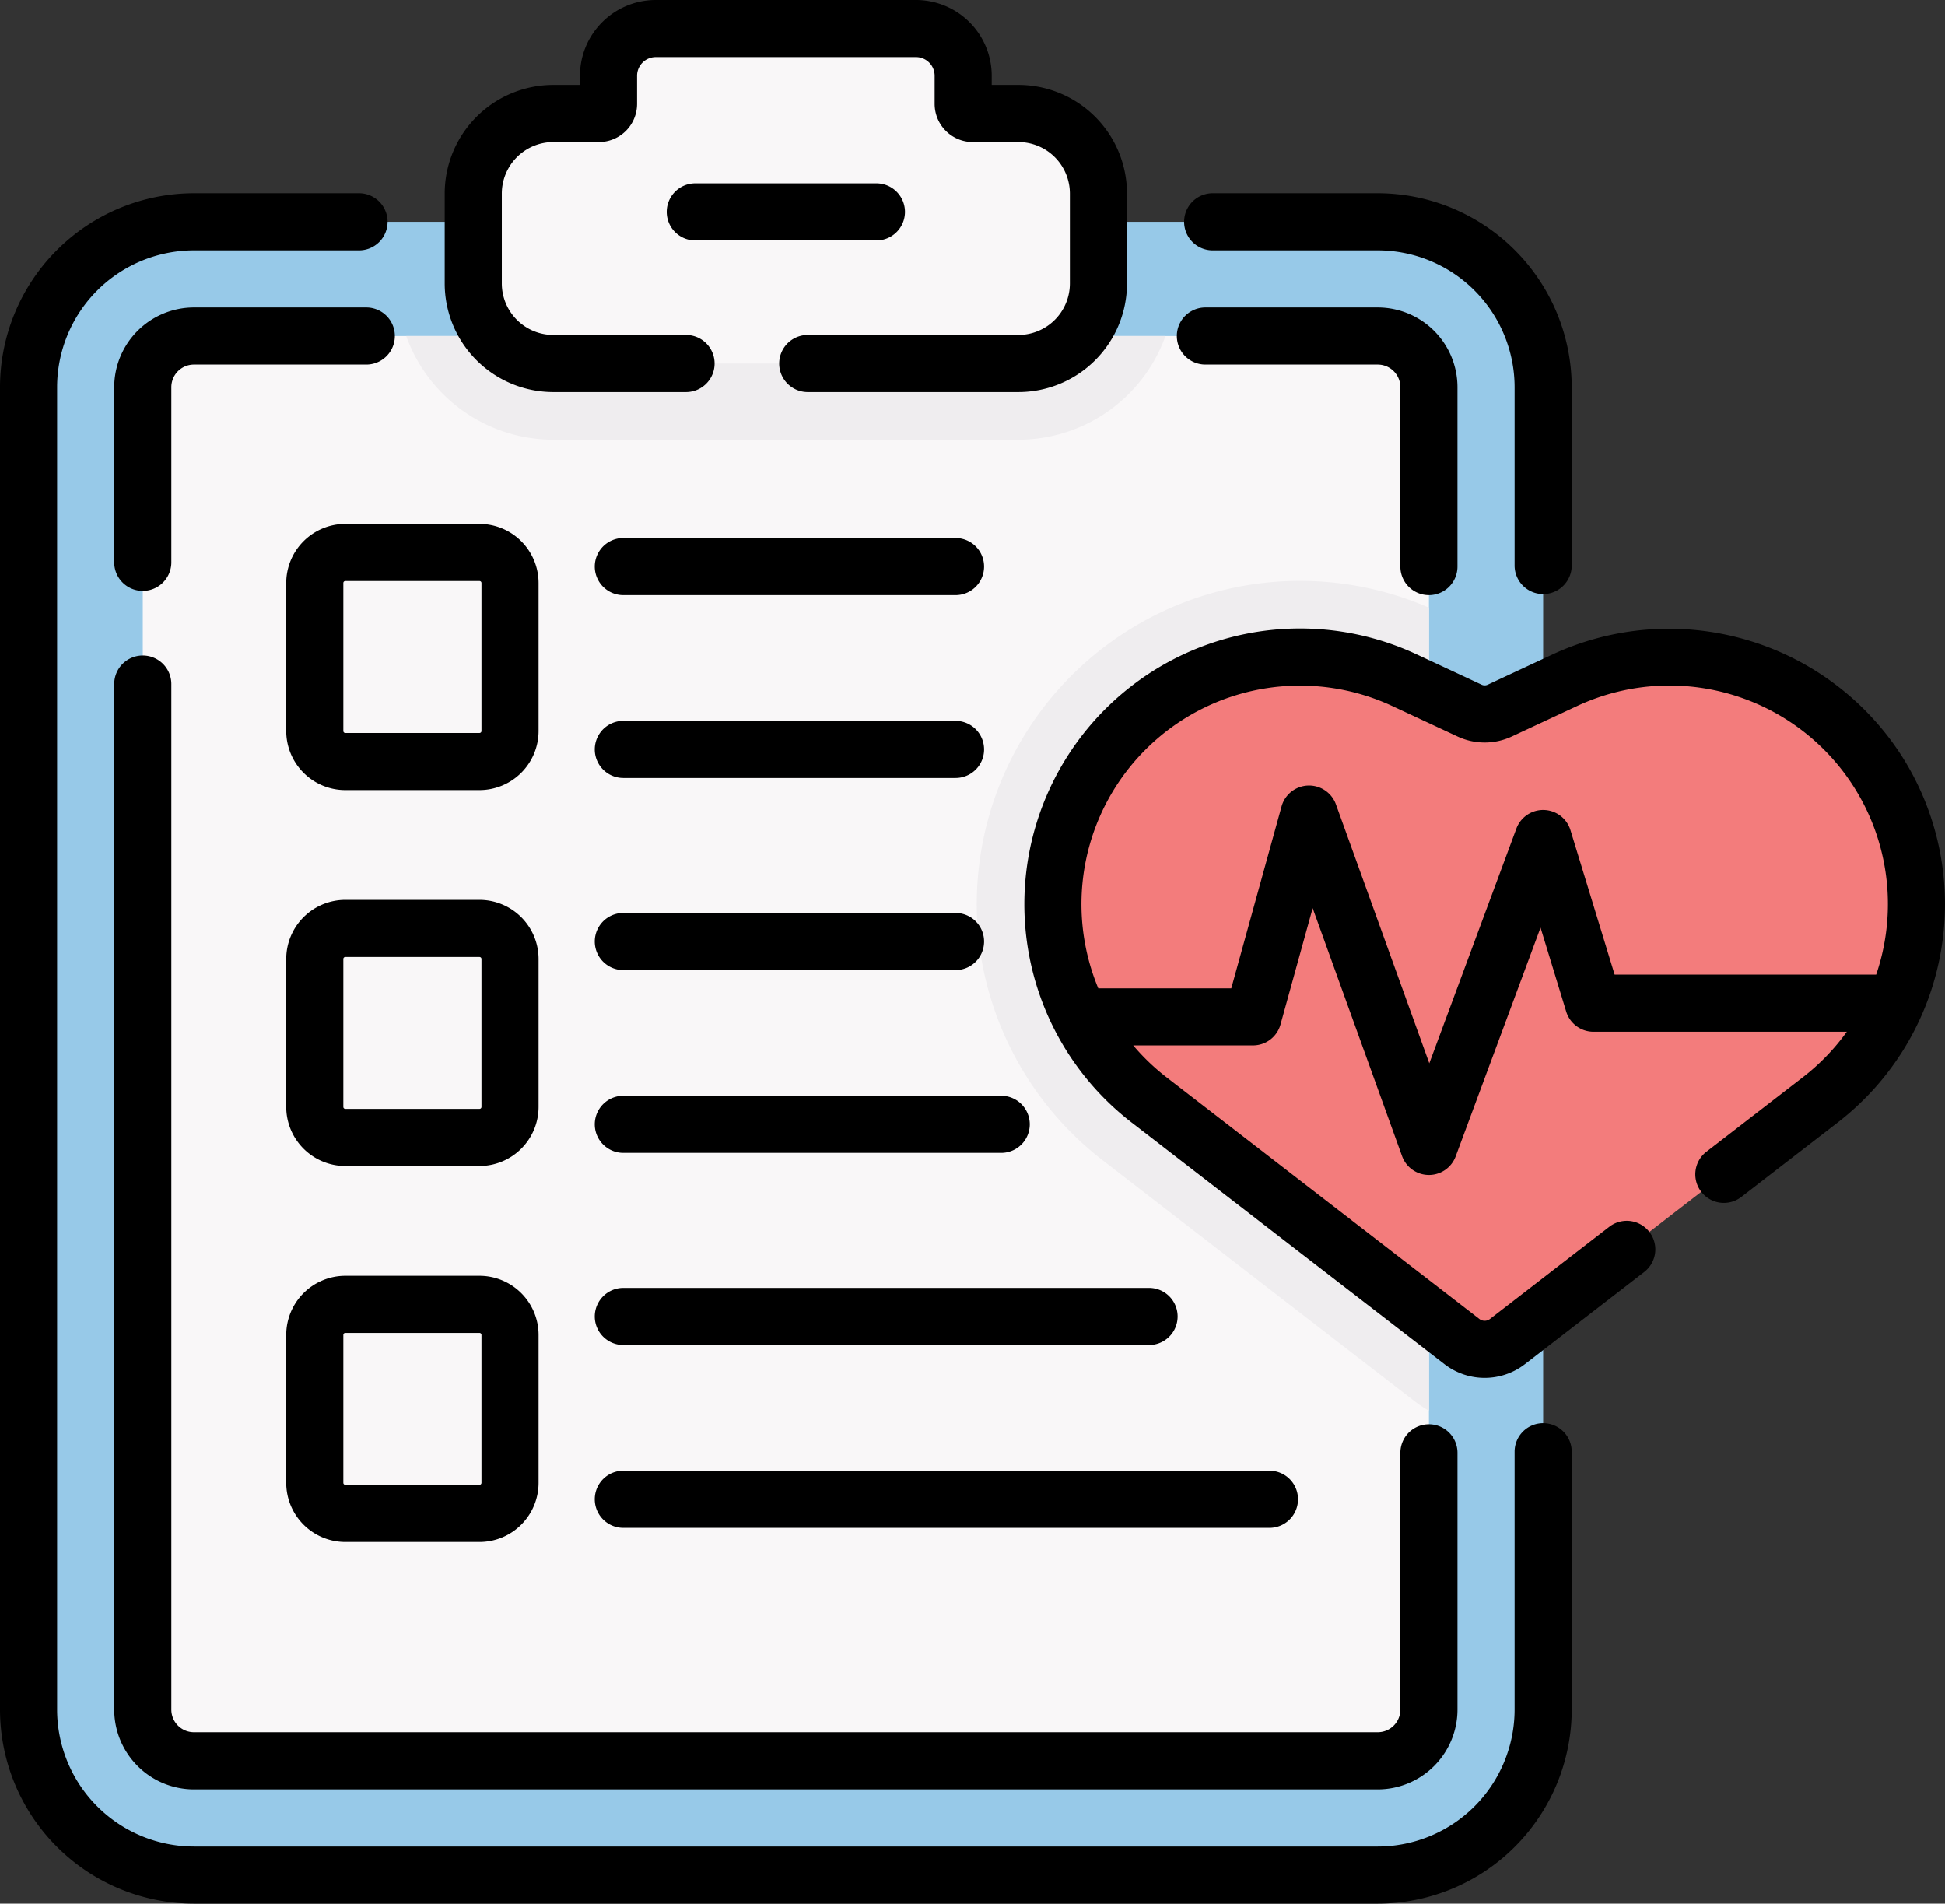
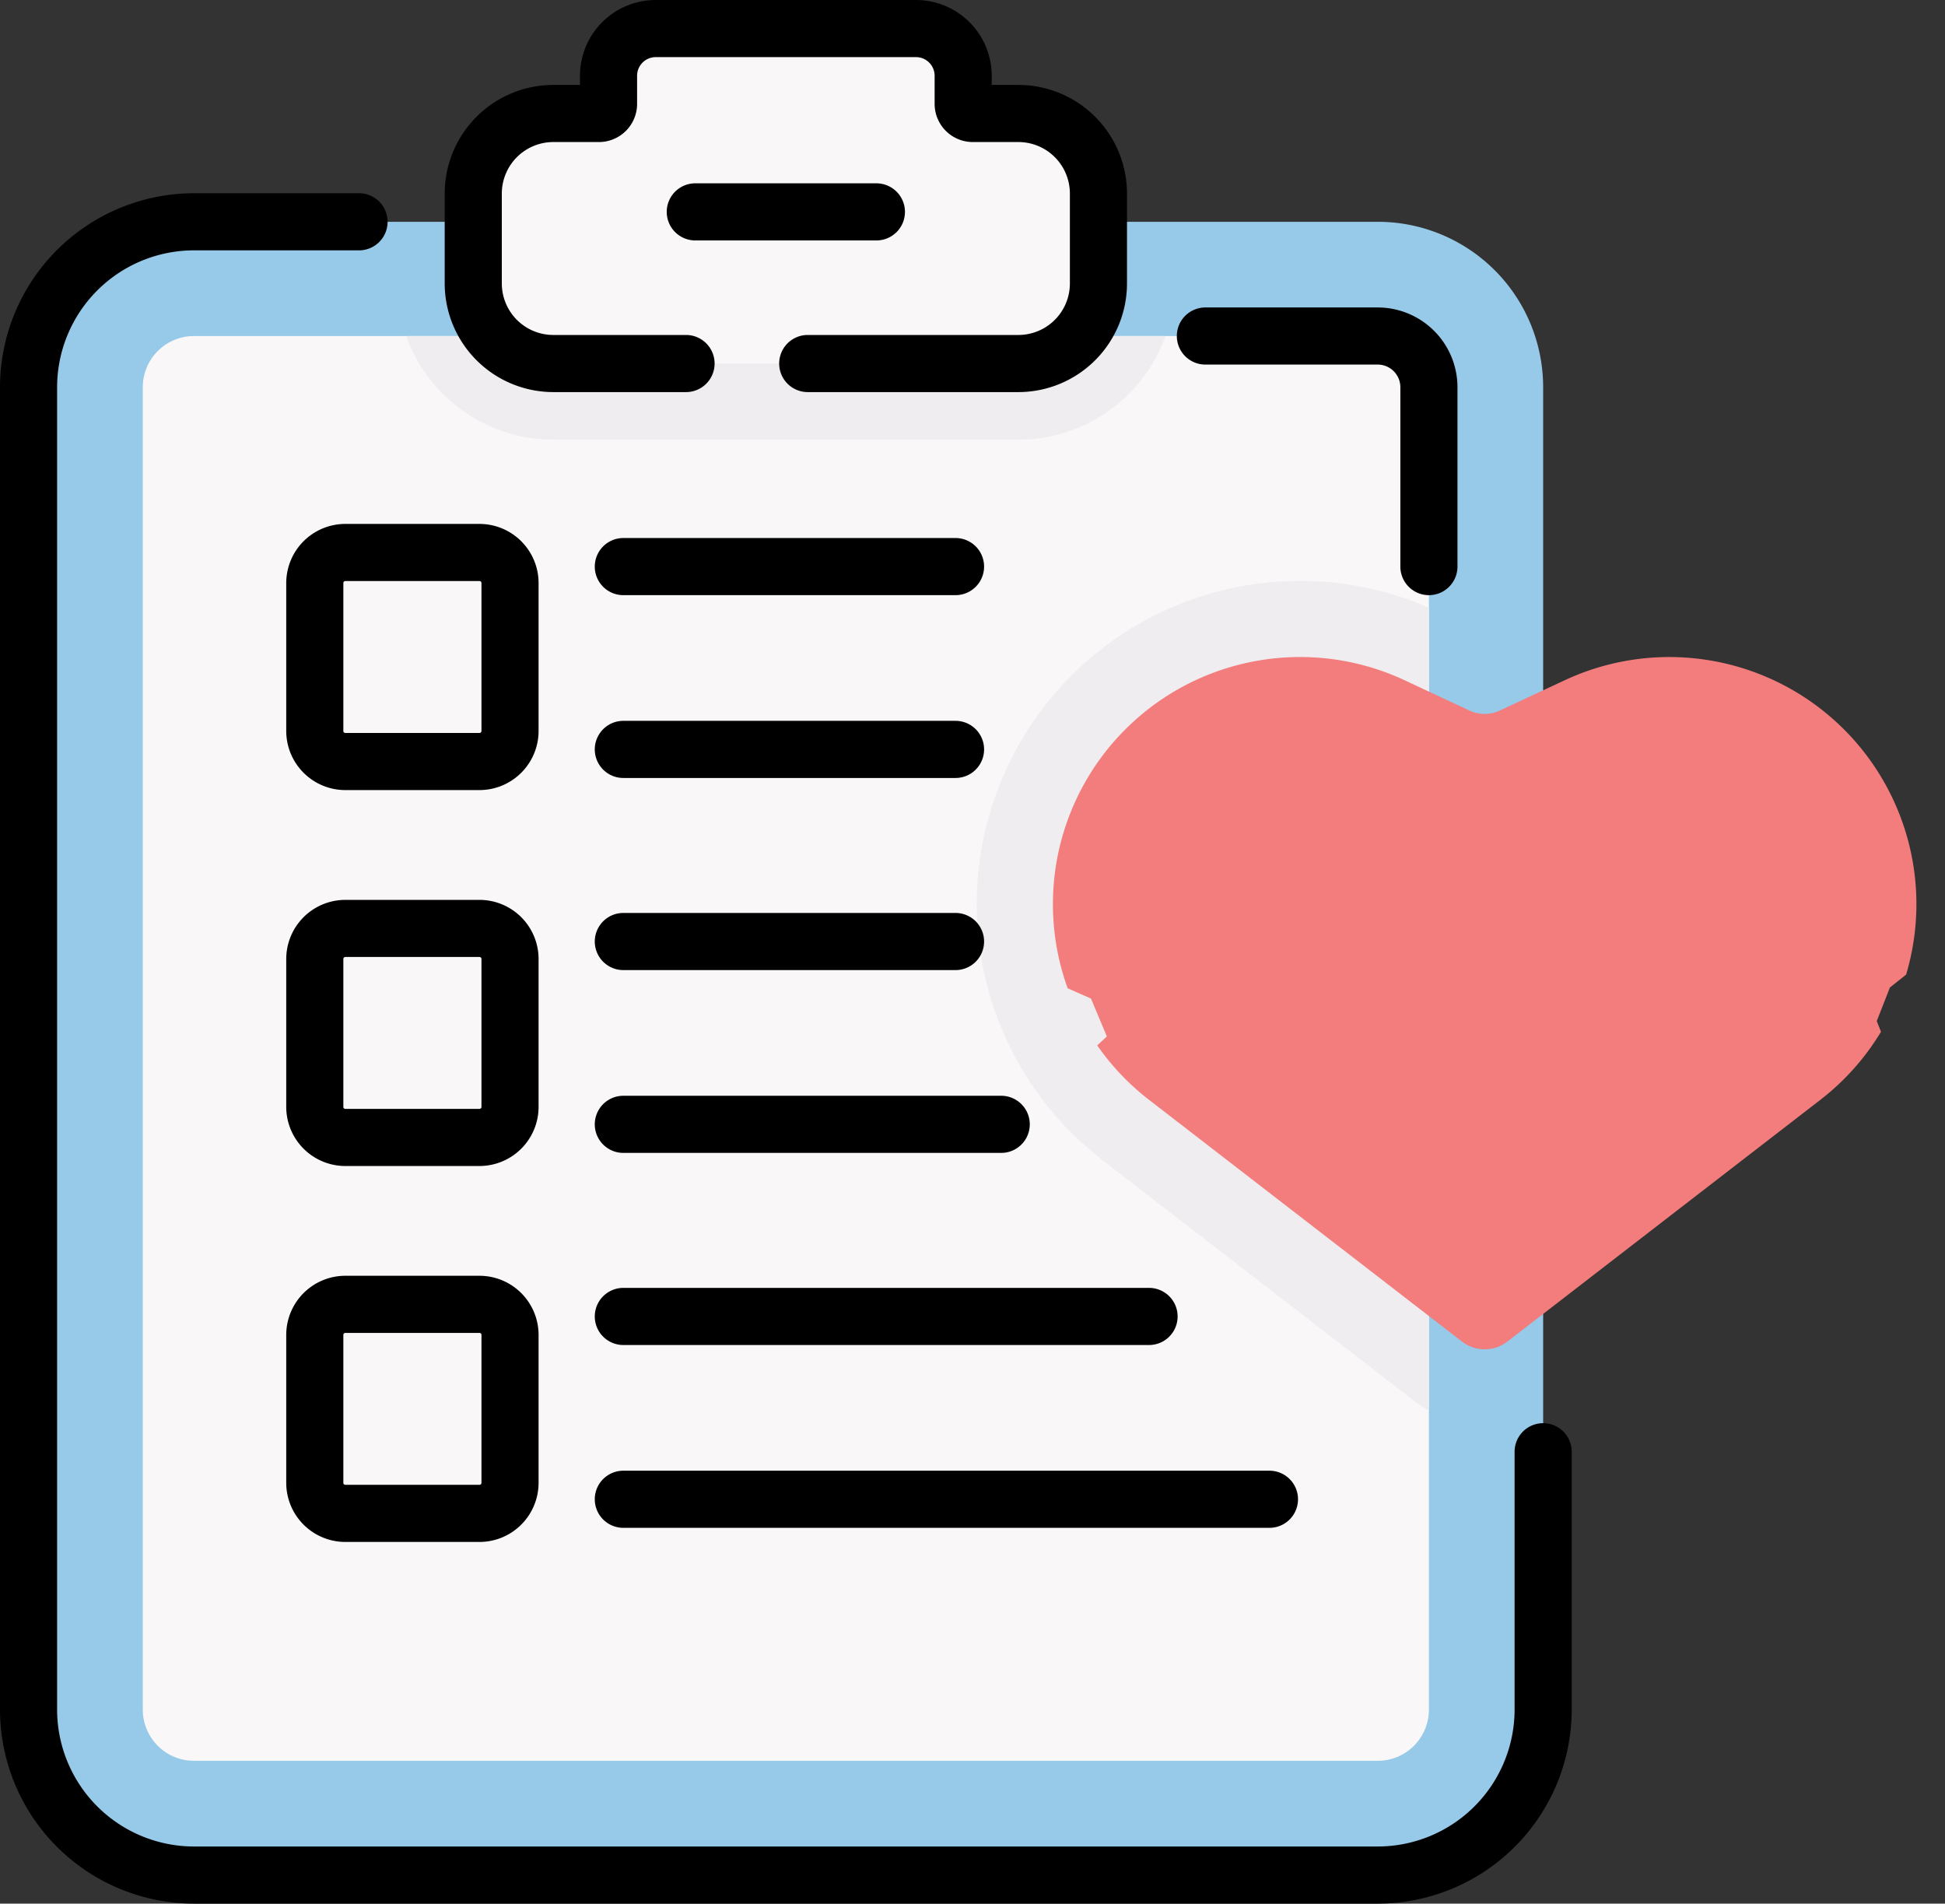
<svg xmlns="http://www.w3.org/2000/svg" width="510.844" height="499.914" viewBox="0 0 510.844 499.914">
  <rect x="0" y="0" width="510.844" height="499.914" fill="#333333" stroke="none" />
  <g id="Сгруппировать_1483" data-name="Сгруппировать 1483" transform="translate(11612 -21511.889)">
    <path id="Контур_1038" data-name="Контур 1038" d="M361.859,63.71A43.439,43.439,0,0,1,405.3,107.149V454.44a43.439,43.439,0,0,1-43.439,43.439H50.938A43.439,43.439,0,0,1,7.5,454.44V107.148A43.439,43.439,0,0,1,50.938,63.709H361.859Z" transform="translate(-11612 21506.424)" fill="#97c9e8" />
    <path id="Контур_1041" data-name="Контур 1041" d="M361.859,93.71A13.453,13.453,0,0,1,375.3,107.148V454.44a13.453,13.453,0,0,1-13.438,13.438H50.938A13.453,13.453,0,0,1,37.5,454.44V107.148A13.453,13.453,0,0,1,50.938,93.71Z" transform="translate(-11612 21506.424)" fill="#f9f7f8" />
    <path id="Контур_1042" data-name="Контур 1042" d="M375.3,375.938V165.054a84.908,84.908,0,0,0-85.748,145.07l82.2,63.481a29.457,29.457,0,0,0,3.553,2.333Z" transform="translate(-11612 21506.424)" fill="#efedef" />
    <path id="Контур_1043" data-name="Контур 1043" d="M106.69,93.71a41.083,41.083,0,0,0,38.624,27.224H267.483A41.083,41.083,0,0,0,306.107,93.71Z" transform="translate(-11612 21506.424)" fill="#efedef" />
    <path id="Контур_1044" data-name="Контур 1044" d="M267.483,35.269h-12a2.513,2.513,0,0,1-2.513-2.513v-7.4a12.39,12.39,0,0,0-12.39-12.39H172.216a12.39,12.39,0,0,0-12.39,12.39v7.4a2.513,2.513,0,0,1-2.513,2.513h-12A21.017,21.017,0,0,0,124.3,56.286v23.63a21.017,21.017,0,0,0,21.017,21.017H267.483A21.017,21.017,0,0,0,288.5,79.916V56.286a21.016,21.016,0,0,0-21.017-21.017Z" transform="translate(-11612 21506.424)" fill="#f9f7f8" />
    <path id="Контур_1045" data-name="Контур 1045" d="M493.051,207.859A64.91,64.91,0,0,0,410.98,184.1L393.9,192.074a9.373,9.373,0,0,1-7.926,0L368.9,184.1a64.906,64.906,0,0,0-88.483,80.9l6.12,2.7,4.177,9.948-2.532,2.349a64.8,64.8,0,0,0,13.593,14.29l82.194,63.481a9.767,9.767,0,0,0,11.94,0L478.1,294.3a64.735,64.735,0,0,0,15.934-17.885l-1.114-2.8,3.453-8.815,4.258-3.389a64.806,64.806,0,0,0-7.584-53.552Z" transform="translate(-11612 21506.424)" fill="#f37c7c" />
    <path id="Контур_1046" data-name="Контур 1046" d="M405.3,379.21a7.5,7.5,0,0,0-7.5,7.5v67.731a35.979,35.979,0,0,1-35.938,35.938H50.938A35.979,35.979,0,0,1,15,454.441V107.148A35.979,35.979,0,0,1,50.938,71.21H94.3a7.5,7.5,0,0,0,0-15H50.938A51,51,0,0,0,0,107.148V454.44a51,51,0,0,0,50.938,50.938H361.859A51,51,0,0,0,412.8,454.44V386.71a7.5,7.5,0,0,0-7.5-7.5Z" transform="translate(-11612 21506.424)" />
-     <path id="Контур_1047" data-name="Контур 1047" d="M318.5,71.21h43.359A35.979,35.979,0,0,1,397.8,107.148v46.833a7.5,7.5,0,1,0,15,0V107.148A51,51,0,0,0,361.859,56.21H318.5a7.5,7.5,0,0,0,0,15Z" transform="translate(-11612 21506.424)" />
-     <path id="Контур_1048" data-name="Контур 1048" d="M37.5,177.61a7.5,7.5,0,0,0-7.5,7.5V454.441a20.962,20.962,0,0,0,20.938,20.938H361.859A20.962,20.962,0,0,0,382.8,454.441V387a7.5,7.5,0,0,0-15,0v67.437a5.945,5.945,0,0,1-5.938,5.938H50.938A5.945,5.945,0,0,1,45,454.441V185.11a7.5,7.5,0,0,0-7.5-7.5Z" transform="translate(-11612 21506.424)" />
-     <path id="Контур_1049" data-name="Контур 1049" d="M96.208,86.21H50.938A20.962,20.962,0,0,0,30,107.148v46a7.5,7.5,0,0,0,15,0v-46a5.945,5.945,0,0,1,5.938-5.938H96.207a7.5,7.5,0,0,0,0-15Z" transform="translate(-11612 21506.424)" />
    <path id="Контур_1050" data-name="Контур 1050" d="M316.59,101.21h45.269a5.945,5.945,0,0,1,5.938,5.938v47.111a7.5,7.5,0,0,0,15,0V107.148A20.962,20.962,0,0,0,361.859,86.21H316.59a7.5,7.5,0,1,0,0,15Z" transform="translate(-11612 21506.424)" />
    <path id="Контур_1051" data-name="Контур 1051" d="M145.314,108.433h34.871a7.5,7.5,0,0,0,0-15H145.314A13.533,13.533,0,0,1,131.8,79.916V56.286a13.533,13.533,0,0,1,13.517-13.518h12a10.025,10.025,0,0,0,10.013-10.013v-7.4a4.9,4.9,0,0,1,4.89-4.89h68.365a4.9,4.9,0,0,1,4.89,4.89v7.4a10.025,10.025,0,0,0,10.013,10.013h12A13.533,13.533,0,0,1,281,56.286v23.63a13.533,13.533,0,0,1-13.517,13.517H212.147a7.5,7.5,0,1,0,0,15h55.336A28.548,28.548,0,0,0,296,79.916V56.286a28.549,28.549,0,0,0-28.517-28.518h-7.012V25.354a19.913,19.913,0,0,0-19.89-19.89H172.216a19.913,19.913,0,0,0-19.89,19.89v2.414h-7.012A28.549,28.549,0,0,0,116.8,56.286v23.63a28.549,28.549,0,0,0,28.517,28.517Z" transform="translate(-11612 21506.424)" />
    <path id="Контур_1052" data-name="Контур 1052" d="M237.682,61.108a7.5,7.5,0,0,0-7.5-7.5H182.616a7.5,7.5,0,0,0,0,15h47.566A7.5,7.5,0,0,0,237.682,61.108Z" transform="translate(-11612 21506.424)" />
-     <path id="Контур_1053" data-name="Контур 1053" d="M499.362,203.807a72.657,72.657,0,0,0-91.554-26.5l-17.078,7.969a1.87,1.87,0,0,1-1.582,0l-17.077-7.969a72.41,72.41,0,0,0-74.882,122.924l82.2,63.481a17.274,17.274,0,0,0,21.109,0L431.842,339.5a7.5,7.5,0,1,0-9.169-11.873L391.325,351.84a2.266,2.266,0,0,1-2.771,0L306.36,288.36A57.571,57.571,0,0,1,297.635,280H329.09a7.5,7.5,0,0,0,7.229-5.5l8.445-30.537,23.479,65.108a7.5,7.5,0,0,0,7.021,4.956h.035a7.5,7.5,0,0,0,7.031-4.891l22.283-60.063,6.735,22.027a7.5,7.5,0,0,0,7.172,5.307h66.536a57.469,57.469,0,0,1-11.537,11.95l-25.342,19.571a7.5,7.5,0,1,0,9.169,11.873l25.342-19.572a72.412,72.412,0,0,0,16.674-96.426Zm-75.292,57.6-11.6-37.935a7.5,7.5,0,0,0-14.2-.416L375.4,284.7l-24.523-68a7.5,7.5,0,0,0-14.283.546l-13.209,47.763H288.461A57.407,57.407,0,0,1,365.728,190.9l17.076,7.969a16.834,16.834,0,0,0,14.269,0l17.078-7.969a57.38,57.38,0,0,1,78.619,70.51h-68.7Z" transform="translate(-11612 21506.424)" />
    <path id="Контур_1054" data-name="Контур 1054" d="M90.695,212.949h35.242a15.535,15.535,0,0,0,15.517-15.517V158.571a15.535,15.535,0,0,0-15.517-15.517H90.695a15.534,15.534,0,0,0-15.516,15.517v38.861a15.534,15.534,0,0,0,15.516,15.517Zm-.516-54.378a.517.517,0,0,1,.516-.517h35.242a.518.518,0,0,1,.517.517v38.861a.518.518,0,0,1-.517.517H90.695a.517.517,0,0,1-.516-.517Z" transform="translate(-11612 21506.424)" />
    <path id="Контур_1055" data-name="Контур 1055" d="M75.179,296.156a15.534,15.534,0,0,0,15.516,15.517h35.242a15.535,15.535,0,0,0,15.517-15.517V257.3a15.534,15.534,0,0,0-15.517-15.516H90.695A15.533,15.533,0,0,0,75.179,257.3Zm15-38.861a.516.516,0,0,1,.516-.516h35.242a.517.517,0,0,1,.517.516v38.861a.518.518,0,0,1-.517.517H90.695a.517.517,0,0,1-.516-.517Z" transform="translate(-11612 21506.424)" />
    <path id="Контур_1056" data-name="Контур 1056" d="M75.179,394.88A15.534,15.534,0,0,0,90.695,410.4h35.242a15.535,15.535,0,0,0,15.517-15.517V356.019A15.534,15.534,0,0,0,125.937,340.5H90.695a15.533,15.533,0,0,0-15.516,15.516Zm15-38.861a.516.516,0,0,1,.516-.516h35.242a.517.517,0,0,1,.517.516V394.88a.518.518,0,0,1-.517.517H90.695a.517.517,0,0,1-.516-.517Z" transform="translate(-11612 21506.424)" />
    <path id="Контур_1057" data-name="Контур 1057" d="M163.716,161.759h87.249a7.5,7.5,0,1,0,0-15H163.716a7.5,7.5,0,0,0,0,15Z" transform="translate(-11612 21506.424)" />
    <path id="Контур_1058" data-name="Контур 1058" d="M163.716,209.769h87.249a7.5,7.5,0,1,0,0-15H163.716a7.5,7.5,0,0,0,0,15Z" transform="translate(-11612 21506.424)" />
    <path id="Контур_1059" data-name="Контур 1059" d="M163.716,260.22h87.249a7.5,7.5,0,1,0,0-15H163.716a7.5,7.5,0,1,0,0,15Z" transform="translate(-11612 21506.424)" />
    <path id="Контур_1060" data-name="Контур 1060" d="M262.965,293.23H163.716a7.5,7.5,0,0,0,0,15h99.249a7.5,7.5,0,0,0,0-15Z" transform="translate(-11612 21506.424)" />
    <path id="Контур_1061" data-name="Контур 1061" d="M301.794,343.682H163.716a7.5,7.5,0,1,0,0,15H301.794a7.5,7.5,0,1,0,0-15Z" transform="translate(-11612 21506.424)" />
    <path id="Контур_1062" data-name="Контур 1062" d="M333.415,391.692h-169.7a7.5,7.5,0,1,0,0,15h169.7a7.5,7.5,0,0,0,0-15Z" transform="translate(-11612 21506.424)" />
  </g>
</svg>